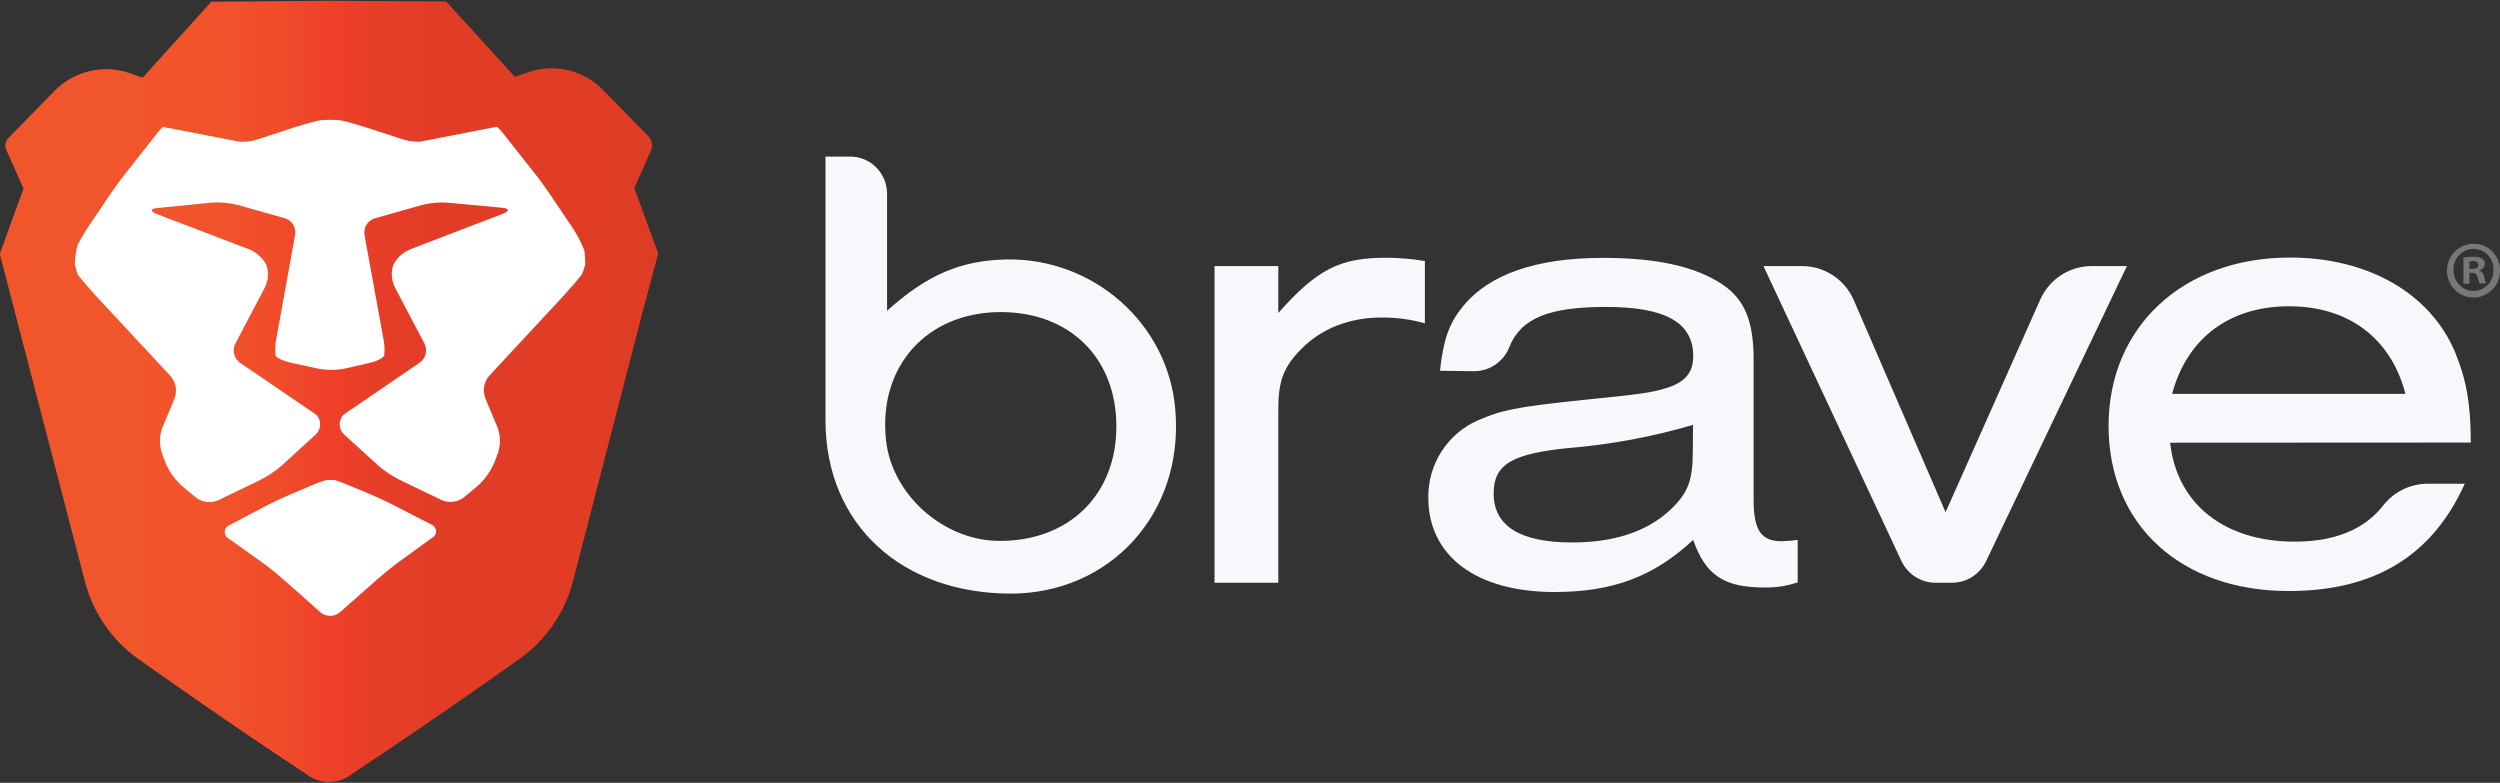
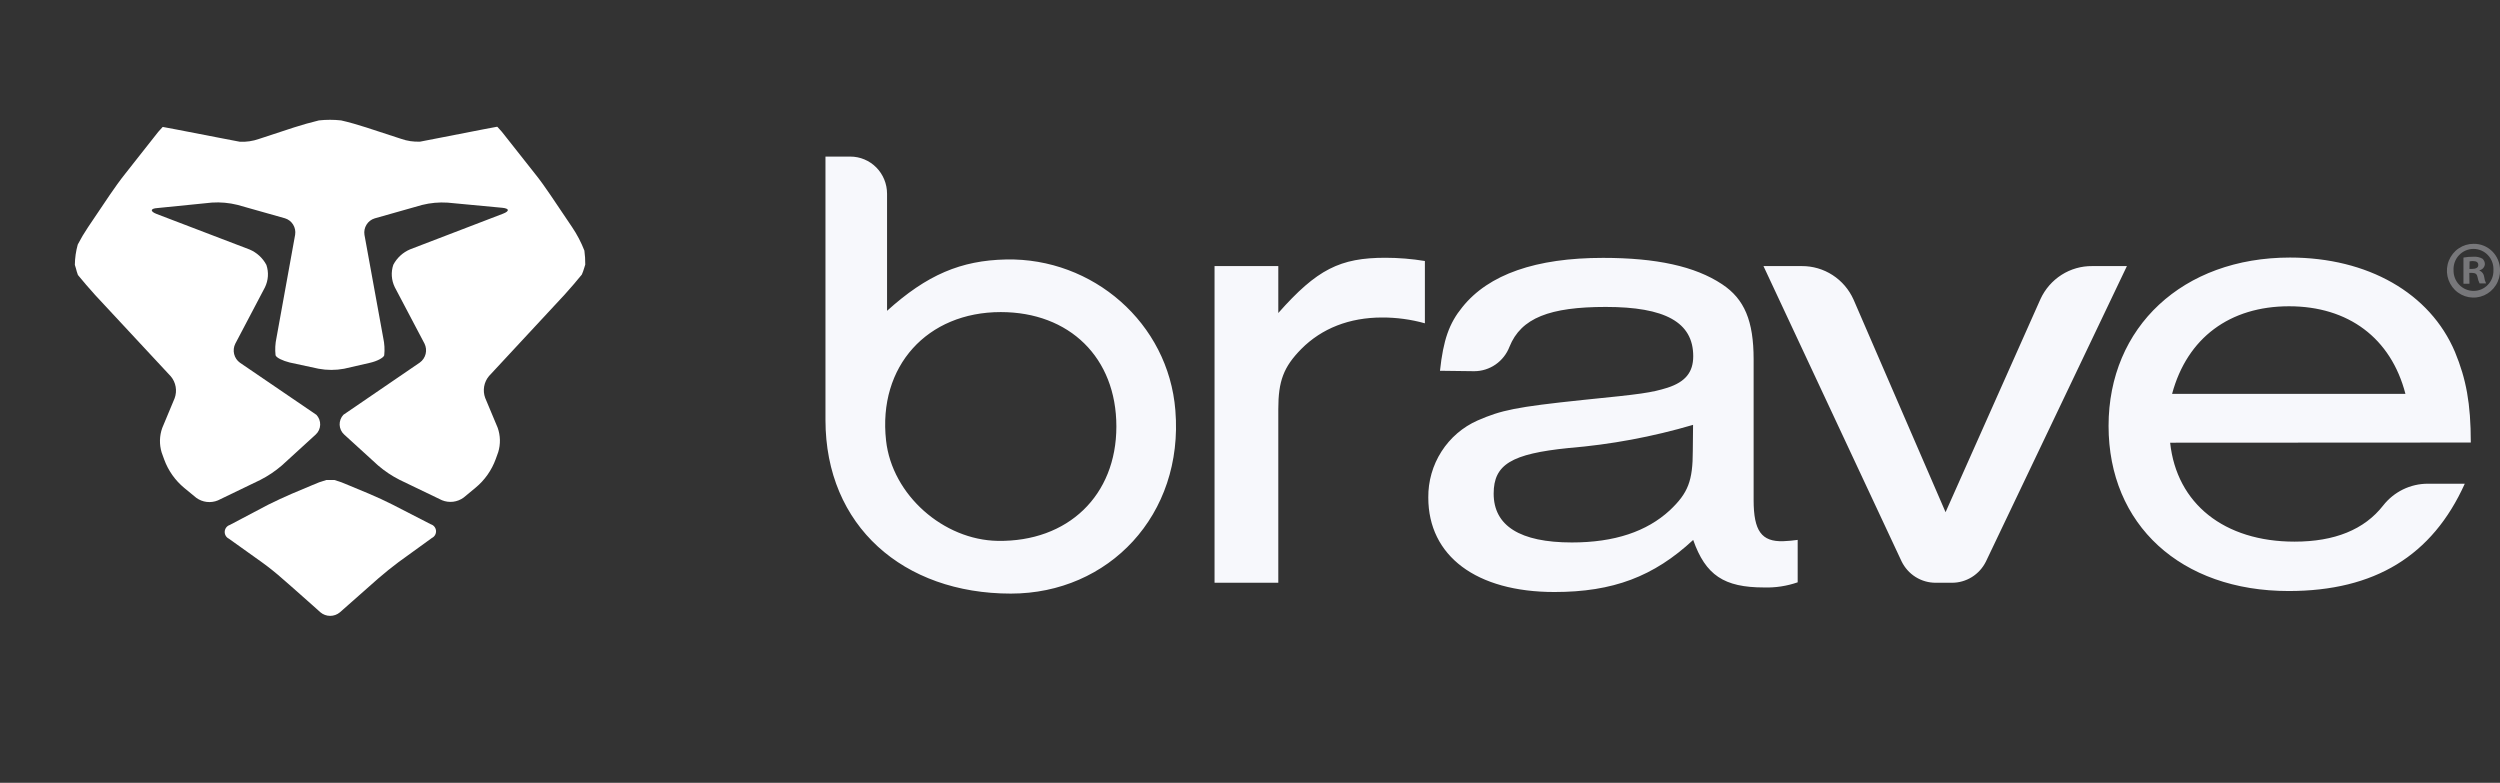
<svg xmlns="http://www.w3.org/2000/svg" width="198" height="62" viewBox="0 0 198 62" fill="none">
  <rect x="0" y="0" width="198" height="62" fill="#333333" stroke="none" />
  <g clip-path="url(#clip0_3486_50366)">
    <path d="M65.377 33.259V12.402H67.348C68.119 12.402 68.858 12.712 69.403 13.263C69.948 13.815 70.254 14.562 70.254 15.342V24.617C73.413 21.764 76.104 20.623 79.683 20.55C86.54 20.407 92.54 25.571 93.089 32.5C93.766 40.782 87.813 47.013 80.06 47.013C71.553 47.013 65.377 41.67 65.377 33.259ZM70.177 34.898C70.657 39.208 74.729 42.767 79.019 42.837C84.59 42.924 88.417 39.238 88.417 33.779C88.417 28.32 84.697 24.717 79.259 24.717C73.451 24.717 69.517 28.988 70.177 34.898ZM101.241 21.074V24.79C104.309 21.322 106.135 20.415 109.726 20.415C110.773 20.417 111.818 20.502 112.851 20.671V25.605C111.748 25.298 110.609 25.143 109.465 25.146C106.864 25.146 104.678 26.013 103.062 27.639C101.656 29.066 101.241 30.184 101.241 32.409V46.15H96.192V21.074H101.241ZM114.047 29.365C114.308 26.924 114.775 25.601 115.817 24.326C117.9 21.725 121.65 20.424 126.96 20.424C131.177 20.424 134.246 21.087 136.388 22.51C138.159 23.68 138.887 25.41 138.887 28.463V39.606C138.887 42.048 139.513 42.915 141.231 42.863C141.614 42.849 141.996 42.814 142.376 42.759V46.119C141.521 46.416 140.621 46.554 139.719 46.527C136.543 46.527 135.086 45.56 134.1 42.763C130.976 45.664 127.748 46.887 123.115 46.887C116.922 46.887 113.121 44.038 113.121 39.407C113.107 38.114 113.47 36.846 114.165 35.76C114.859 34.674 115.854 33.819 117.025 33.302C118.898 32.487 120.025 32.235 125.408 31.672C129.99 31.212 130.77 31.112 132.073 30.705C133.478 30.245 134.104 29.486 134.104 28.212C134.104 25.515 131.867 24.309 127.178 24.309C122.747 24.309 120.467 25.176 119.55 27.466C119.331 28.035 118.947 28.523 118.45 28.868C117.952 29.213 117.363 29.398 116.759 29.399L114.047 29.365ZM134.091 33.649C130.875 34.596 127.573 35.21 124.234 35.483C119.704 35.943 118.298 36.784 118.298 39.095C118.298 41.64 120.381 42.963 124.491 42.963C127.877 42.963 130.427 42.095 132.248 40.417C133.706 39.043 134.07 38.076 134.07 35.682L134.091 33.649ZM154.59 46.154H153.305C152.743 46.156 152.192 45.997 151.714 45.698C151.237 45.398 150.853 44.969 150.605 44.459L139.667 21.074H142.701C143.566 21.068 144.414 21.315 145.142 21.787C145.871 22.259 146.447 22.935 146.803 23.732L154.089 40.565L161.61 23.676C161.973 22.892 162.551 22.23 163.275 21.768C163.999 21.307 164.839 21.066 165.695 21.074H168.451L157.278 44.489C157.026 44.991 156.642 45.413 156.167 45.707C155.693 46.001 155.147 46.156 154.59 46.154ZM171.875 35.062C172.394 39.897 176.161 42.898 181.732 42.898C184.895 42.898 187.252 41.948 188.74 40.044C189.162 39.504 189.699 39.068 190.311 38.767C190.923 38.467 191.595 38.311 192.275 38.31H195.211C192.64 44.012 188.08 46.809 181.261 46.809C172.724 46.809 166.998 41.566 166.998 33.731C166.998 25.896 172.882 20.398 181.368 20.398C187.51 20.398 192.455 23.195 194.435 27.878C195.318 30.015 195.687 31.949 195.687 35.049L171.875 35.062ZM190.51 31.195C189.365 26.768 185.98 24.257 181.295 24.257C176.611 24.257 173.225 26.75 172.029 31.195H190.51Z" fill="#F7F8FC" />
-     <path d="M52.128 20.078L50.242 14.896L51.553 11.921C51.636 11.734 51.66 11.525 51.624 11.323C51.587 11.121 51.491 10.935 51.348 10.79L47.782 7.143C47.017 6.357 46.046 5.808 44.984 5.558C43.922 5.309 42.811 5.37 41.782 5.734L40.783 6.085L35.336 0.115L26.096 0.062H26.036L16.736 0.136L11.293 6.155L10.324 5.808C9.288 5.439 8.17 5.377 7.1 5.629C6.03 5.881 5.054 6.436 4.285 7.23L0.655 10.946C0.541 11.062 0.465 11.21 0.436 11.371C0.407 11.532 0.426 11.698 0.492 11.848L1.86 14.935L-0.018 20.112L1.195 24.782L6.728 46.063C7.366 48.515 8.832 50.663 10.873 52.134C10.873 52.134 17.588 56.925 24.214 61.278C24.738 61.702 25.389 61.932 26.059 61.932C26.73 61.932 27.381 61.702 27.904 61.278C35.349 56.344 41.238 52.116 41.238 52.116C43.276 50.645 44.741 48.497 45.378 46.046L50.881 24.756L52.128 20.078Z" fill="url(#paint0_linear_3486_50366)" />
    <path d="M27.578 38.417C27.226 38.257 26.862 38.124 26.49 38.018H25.834C25.462 38.124 25.098 38.257 24.746 38.417L23.096 39.111C22.573 39.332 21.733 39.727 21.231 39.978L18.197 41.578C18.087 41.614 17.99 41.682 17.919 41.775C17.848 41.867 17.806 41.978 17.798 42.095C17.79 42.212 17.817 42.328 17.875 42.429C17.933 42.53 18.02 42.611 18.124 42.662L20.76 44.544C21.223 44.873 21.951 45.454 22.38 45.845L23.121 46.491C23.55 46.864 24.248 47.484 24.673 47.865L25.376 48.494C25.593 48.677 25.866 48.777 26.149 48.777C26.432 48.777 26.706 48.677 26.923 48.494L27.66 47.843L29.211 46.473L29.957 45.814C30.386 45.437 31.11 44.856 31.573 44.513L34.209 42.606C34.313 42.555 34.4 42.474 34.458 42.372C34.515 42.271 34.542 42.154 34.533 42.038C34.524 41.921 34.48 41.81 34.408 41.718C34.336 41.627 34.238 41.56 34.127 41.526L31.097 39.969C30.591 39.709 29.751 39.319 29.224 39.102L27.578 38.417Z" fill="white" />
    <path d="M46.266 21.234L46.352 20.957C46.356 20.586 46.334 20.215 46.283 19.847C46.028 19.19 45.7 18.564 45.306 17.982L43.591 15.437C43.274 14.96 42.734 14.206 42.37 13.759L40.073 10.85C39.863 10.566 39.636 10.297 39.391 10.043H39.344C39.344 10.043 38.881 10.126 38.324 10.234L34.814 10.919L33.276 11.218C32.765 11.242 32.254 11.167 31.771 10.997L28.998 10.091C28.458 9.913 27.567 9.657 27.014 9.536C26.431 9.473 25.844 9.473 25.261 9.536C24.708 9.666 23.817 9.917 23.277 10.095L20.504 11.006C20.021 11.176 19.51 11.251 18.999 11.227L17.461 10.932L13.947 10.251C13.389 10.143 12.931 10.056 12.927 10.06H12.879C12.635 10.314 12.407 10.583 12.198 10.867L9.905 13.776C9.554 14.21 9.001 14.982 8.684 15.454L6.969 18C6.673 18.439 6.403 18.895 6.159 19.366C6.012 19.891 5.934 20.433 5.928 20.979L6.013 21.256C6.055 21.434 6.108 21.61 6.172 21.781C6.528 22.214 7.136 22.934 7.526 23.355L13.527 29.807C13.726 30.042 13.859 30.327 13.912 30.632C13.966 30.937 13.938 31.251 13.831 31.541L12.849 33.895C12.626 34.519 12.61 35.2 12.802 35.834L12.999 36.38C13.321 37.267 13.874 38.051 14.598 38.648L15.541 39.424C15.786 39.603 16.072 39.716 16.371 39.752C16.671 39.788 16.975 39.747 17.255 39.632L20.607 38.015C21.222 37.703 21.797 37.317 22.321 36.866L25.004 34.416C25.111 34.318 25.197 34.2 25.258 34.068C25.319 33.936 25.353 33.793 25.358 33.647C25.363 33.502 25.34 33.357 25.288 33.221C25.237 33.084 25.159 32.96 25.06 32.855L19.004 28.727C18.774 28.562 18.611 28.32 18.544 28.044C18.476 27.768 18.508 27.476 18.635 27.222L20.984 22.756C21.117 22.483 21.196 22.186 21.216 21.881C21.236 21.577 21.196 21.272 21.099 20.983C20.808 20.432 20.337 20 19.767 19.76L12.404 16.946C11.872 16.742 11.902 16.512 12.464 16.478L16.788 16.044C17.466 16 18.147 16.062 18.807 16.226L22.57 17.289C22.837 17.37 23.066 17.547 23.214 17.786C23.362 18.025 23.419 18.311 23.375 18.589L21.897 26.758C21.798 27.211 21.773 27.677 21.824 28.137C21.884 28.332 22.39 28.571 22.942 28.71L25.235 29.204C25.901 29.328 26.584 29.328 27.25 29.204L29.311 28.731C29.864 28.606 30.365 28.341 30.43 28.146C30.479 27.685 30.453 27.219 30.353 26.767L28.865 18.598C28.821 18.319 28.879 18.034 29.027 17.795C29.175 17.555 29.404 17.379 29.671 17.297L33.434 16.231C34.094 16.066 34.775 16.005 35.453 16.049L39.777 16.456C40.343 16.508 40.368 16.721 39.841 16.924L32.483 19.747C31.912 19.987 31.441 20.419 31.15 20.97C30.954 21.553 30.996 22.191 31.265 22.743L33.618 27.209C33.745 27.463 33.778 27.755 33.71 28.031C33.642 28.307 33.479 28.549 33.25 28.714L27.198 32.85C27.099 32.956 27.021 33.08 26.97 33.216C26.918 33.352 26.895 33.497 26.9 33.643C26.905 33.788 26.939 33.931 27 34.064C27.061 34.196 27.147 34.314 27.254 34.411L29.941 36.861C30.465 37.312 31.041 37.696 31.655 38.006L35.007 39.619C35.287 39.733 35.591 39.774 35.891 39.737C36.191 39.7 36.477 39.586 36.721 39.407L37.664 38.626C38.389 38.028 38.941 37.243 39.263 36.354L39.46 35.808C39.653 35.174 39.636 34.493 39.413 33.87L38.427 31.515C38.32 31.225 38.292 30.911 38.345 30.606C38.399 30.301 38.532 30.016 38.731 29.781L44.731 23.32C45.121 22.886 45.726 22.193 46.081 21.746C46.154 21.58 46.216 21.409 46.266 21.234Z" fill="white" />
    <path d="M198.003 21.384C198.014 21.807 197.9 22.225 197.675 22.582C197.45 22.94 197.125 23.221 196.741 23.391C196.357 23.561 195.932 23.61 195.52 23.534C195.108 23.458 194.728 23.259 194.428 22.962C194.129 22.666 193.923 22.286 193.839 21.871C193.754 21.456 193.793 21.025 193.952 20.633C194.111 20.241 194.382 19.905 194.73 19.67C195.078 19.434 195.488 19.309 195.907 19.311C196.18 19.306 196.451 19.355 196.704 19.457C196.958 19.559 197.189 19.711 197.384 19.904C197.579 20.096 197.734 20.326 197.84 20.581C197.946 20.835 198.002 21.108 198.003 21.384ZM194.321 21.384C194.314 21.6 194.351 21.815 194.428 22.017C194.505 22.218 194.622 22.402 194.772 22.556C194.921 22.711 195.1 22.834 195.297 22.917C195.494 23 195.706 23.042 195.92 23.04C196.13 23.039 196.338 22.995 196.531 22.911C196.724 22.828 196.898 22.706 197.044 22.552C197.189 22.399 197.303 22.218 197.378 22.019C197.453 21.821 197.487 21.609 197.48 21.396C197.491 21.18 197.459 20.963 197.384 20.759C197.31 20.555 197.195 20.369 197.048 20.212C196.9 20.054 196.722 19.929 196.525 19.843C196.328 19.758 196.115 19.713 195.901 19.713C195.686 19.713 195.474 19.758 195.276 19.843C195.079 19.929 194.901 20.054 194.754 20.212C194.606 20.369 194.491 20.555 194.417 20.759C194.343 20.963 194.31 21.18 194.321 21.396V21.384ZM195.581 22.472H195.106V20.399C195.366 20.352 195.63 20.33 195.894 20.334C196.141 20.314 196.388 20.367 196.606 20.486C196.667 20.54 196.717 20.606 196.751 20.681C196.785 20.756 196.802 20.837 196.803 20.92C196.793 21.036 196.746 21.147 196.669 21.234C196.592 21.321 196.488 21.379 196.374 21.401V21.427C196.476 21.469 196.564 21.538 196.629 21.626C196.695 21.715 196.736 21.82 196.747 21.93C196.767 22.109 196.818 22.284 196.897 22.446H196.383C196.304 22.287 196.249 22.118 196.22 21.943C196.181 21.717 196.057 21.613 195.791 21.613H195.569L195.581 22.472ZM195.581 21.297H195.804C196.066 21.297 196.28 21.21 196.28 20.993C196.28 20.776 196.143 20.677 195.851 20.677C195.764 20.675 195.676 20.684 195.59 20.703L195.581 21.297Z" fill="#77777A" />
  </g>
  <defs>
    <linearGradient id="paint0_linear_3486_50366" x1="-0" y1="31" x2="52.111" y2="31" gradientUnits="userSpaceOnUse">
      <stop stop-color="#F1562B" />
      <stop offset="0.3" stop-color="#F1542B" />
      <stop offset="0.41" stop-color="#F04D2A" />
      <stop offset="0.49" stop-color="#EF4229" />
      <stop offset="0.5" stop-color="#EF4029" />
      <stop offset="0.56" stop-color="#E83E28" />
      <stop offset="0.67" stop-color="#E13C26" />
      <stop offset="1" stop-color="#DF3C26" />
    </linearGradient>
    <clipPath id="clip0_3486_50366">
      <rect width="198" height="61.875" fill="white" transform="translate(0 0.062)" />
    </clipPath>
  </defs>
</svg>